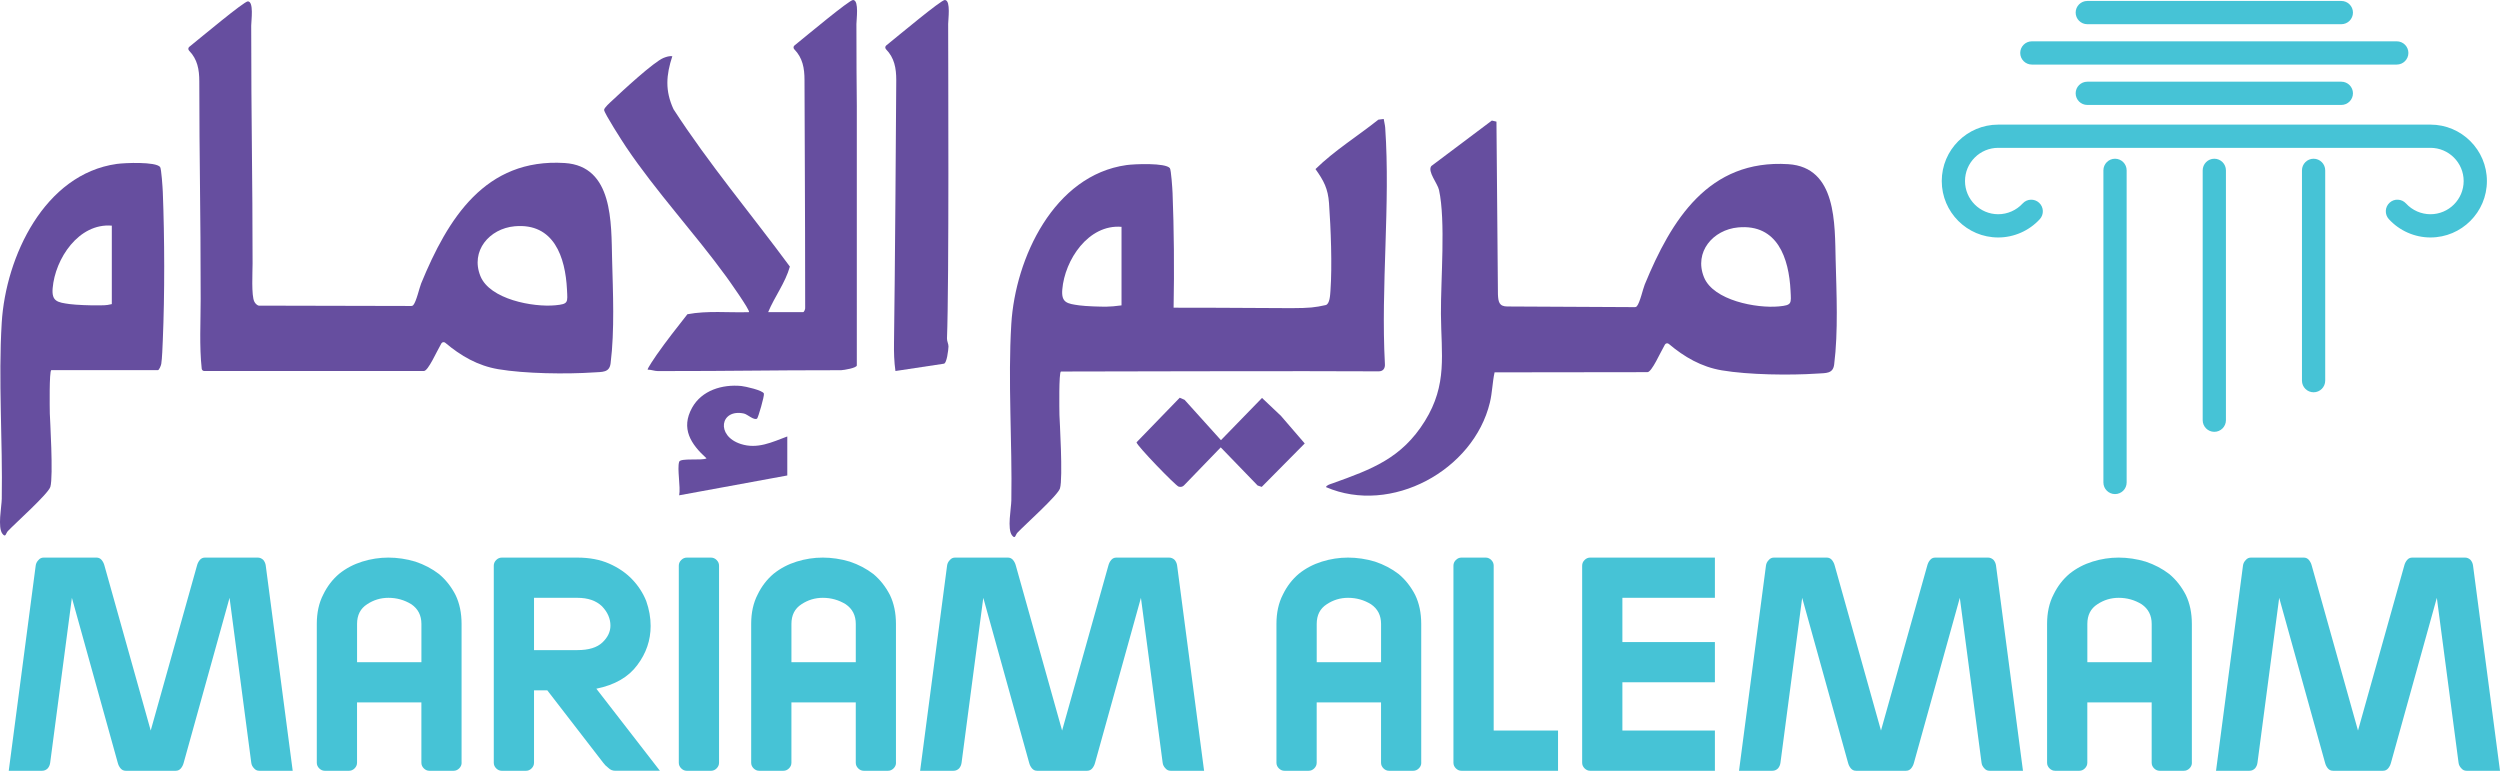
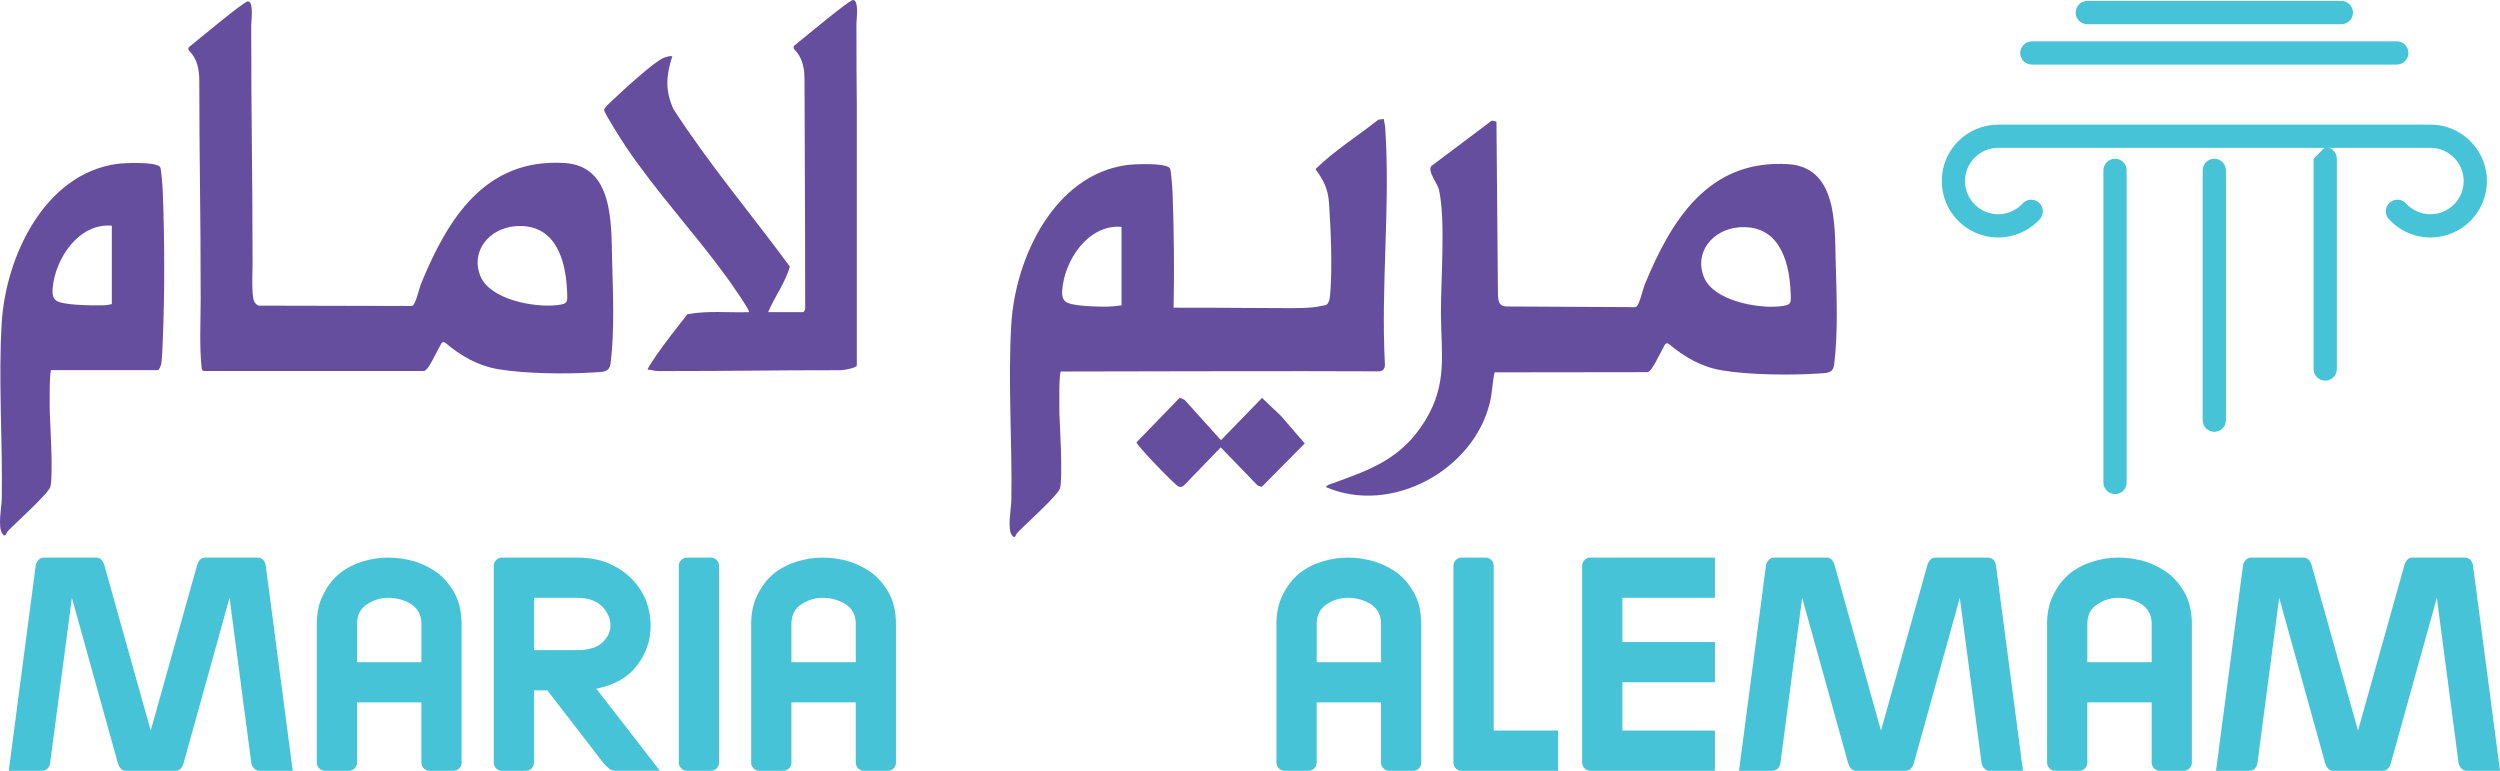
<svg xmlns="http://www.w3.org/2000/svg" id="Layer_1" data-name="Layer 1" viewBox="0 0 1912.2 589.55">
  <defs>
    <style>
      .cls-1 {
        fill: #46c3d6;
      }

      .cls-2 {
        fill: #664e9f;
      }
    </style>
  </defs>
  <path class="cls-2" d="M39.2,283.11c-1.59,1.02-1.18,28.67-1.1,33.2.05,2.76,2.82,48.32.4,56.1-1.67,5.38-26.68,27.69-32.52,33.83-1.56,1.64-1.56,5.27-4.09,2.07-3.85-4.88-.65-20.6-.54-26.74.75-44.07-2.7-91.25-.03-134.76,3.09-50.54,32.67-113.67,88.03-121.43,6.08-.85,29.81-1.83,33.12,2.37.95,1.21,1.93,15.91,2.05,19.01,1.39,35.71,1.5,78.1-.01,113.77-.2,4.76-.5,13.56-1.16,17.78-.19,1.22-1.63,4.8-2.57,4.8H39.2ZM85.52,172.59c-25.32-2.1-43.4,25.32-45.25,47.9-.83,10.08,3.61,10.81,13.13,12.11,4.8.66,16.34,1.07,21.18.95,3.44-.09,6.1.28,10.94-.95v-60.01Z" />
-   <path class="cls-2" d="M519.48,353.22c.96-3.12,17.42-.69,20.94-2.63-11.97-10.81-19.91-22.78-11.03-38.76,7.38-13.29,23.09-17.99,37.6-16.59,2.91.28,16.43,3.28,17.3,5.78.55,1.58-4.39,18.58-5.21,19.14-2.36,1.63-7.32-3.28-10.11-3.87-18.02-3.81-21.73,17.03-2.37,23.3,12.76,4.14,23.87-1.39,35.59-5.75v29.84l-82.71,15.18c1.24-6.43-1.67-20.25,0-25.65Z" />
  <path class="cls-2" d="M652.89.05c-.13-.03-.27-.05-.42-.05-2.87-.03-35.5,27.31-44.79,34.78-.91.73-.96,2.07-.15,2.91,6.4,6.58,7.82,14.38,7.82,23.56,0,26.41.51,94.69.51,173.9.23,1.07-.76,3.61-1.62,3.61h-26.7c4.95-11.9,13.08-22.3,16.62-34.86-29.6-40.17-61.96-78.53-89.05-120.43-6.49-14.2-5.62-25.91-.86-40.5-2.33-.23-4.45.44-6.58,1.27-7.48,2.89-32.26,25.92-39.5,32.74-1.41,1.33-6.24,5.54-6.1,7.15.23,2.68,14.15,24.37,16.78,28.27,23.14,34.38,52.29,65.72,76.67,99.23,1.9,2.61,18.55,26.04,17.36,27.13-15.69.51-31.62-1.32-47.1,1.59-7.99,10.14-16.07,20.4-23.47,30.97-.9,1.28-7.48,10.87-6.89,11.42,2.66-.03,5.15,1.09,7.81,1.09,63.39,0,79.89-.67,140.13-.67,2.14-.1,12-1.69,12-3.7V81.71h.01c-.18-16.82-.31-36.17-.31-63.3,0-3.51,2.01-17.46-2.16-18.36Z" />
-   <path class="cls-2" d="M725.23,18.41c0-3.51,2.01-17.46-2.16-18.36-.13-.03-.27-.05-.42-.05-2.87-.03-35.5,27.31-44.79,34.78-.91.73-.96,2.07-.15,2.91,6.4,6.58,7.82,14.38,7.82,23.56,0,7.48-1.04,158.22-1.72,201.02-.11,7.25.08,14.35,1.1,21.51l36.9-5.57c2.42,0,3.56-10.6,3.67-13.09.09-1.95-1.23-4.08-1.14-6.28,1.65-42.3.9-213.51.9-240.43Z" />
  <path class="cls-2" d="M156.25,283.78c-1,0-1.85-.75-1.96-1.75-1.89-17.51-.8-35.57-.8-53.26,0-69.58-1.05-106.23-1.05-166.47,0-9.18-1.42-16.99-7.82-23.56-.81-.83-.76-2.18.15-2.91,9.28-7.47,41.91-34.74,44.79-34.78,4.36-.07,2.58,14.79,2.58,18.41,0,74.82,1.05,115.65,1.05,182.09,0,6.31-1.02,24.57,1.32,29.13.67,1.3,1.52,2.22,2.76,2.89.27.15.58.21.89.21l116.47.26c.57,0,1.12-.23,1.48-.66,2.45-2.92,4.63-13.2,6.03-16.6,20.38-49.52,48.9-95.9,109.75-92.09,37.26,2.33,35.58,45.87,36.29,73.73.64,24.96,2.01,54.32-1.15,79.49-.9,7.19-6.28,6.5-12.94,6.95-20.8,1.4-52.6.99-73-2.47-15.66-2.66-28.63-10.17-40.53-20.22-.93-.79-2.34-.56-2.96.49-3.54,6.02-10.07,21.11-13.38,21.11h-167.96ZM393.62,173.08c-19.28,1.75-33.96,18.86-26.15,38.13,7.2,17.76,40.24,23.9,57.24,22.3,10.22-.96,9.45-2.12,8.96-12.07-1.23-24.66-9.92-51.1-40.05-48.36ZM144.78,35.83c9.28-7.47,41.91-34.81,44.79-34.78,4.72.04,2.58,14.79,2.58,18.41" />
  <g>
    <path class="cls-2" d="M979.94,318.28l18.02,20.91-32.88,33.22-3.14-1.05-28.22-29.17-28.2,29.17c-1.18,1.09-2.5,1.27-4.02.84-2.25-.63-32.19-31.54-32.2-33.88l33.05-34.11,3.7,1.6,27.83,30.86,31.41-32.3,14.67,13.9Z" />
    <path class="cls-2" d="M1404.06,199.3c-.71-27.86.97-71.4-36.29-73.73-60.85-3.81-89.37,42.57-109.75,92.09-1.4,3.4-3.58,13.68-6.03,16.6-.37.43-.91.66-1.48.66,0,0-91.77-.5-97.57-.5-6.33,0-6.95-3.63-7.2-9.31l-1.13-132.08-3.52-.82-46.31,34.8c-3.1,4.16,4.78,13.2,5.9,18.33,5.16,23.68,1.28,68.68,1.46,94.86.21,30.78,5.15,53.82-12.28,81.86-17.78,28.6-40.67,36.87-70.66,47.65-1.32.48-4.74,1.37-4.95,2.88,49.8,21.52,112.84-12.81,125.33-64.68,1.87-7.78,1.9-15.4,3.59-23.11l116.93-.15c3.32,0,9.85-15.09,13.38-21.11.62-1.05,2.03-1.28,2.96-.49,11.89,10.04,24.87,17.56,40.53,20.22,20.4,3.46,52.2,3.87,73,2.47,6.66-.45,12.04.24,12.94-6.95,3.17-25.16,1.79-54.53,1.15-79.49ZM1360.59,234.37c-17,1.6-50.04-4.54-57.24-22.3-7.81-19.27,6.87-36.37,26.15-38.13,30.13-2.74,38.82,23.7,40.05,48.36.5,9.95,1.26,11.11-8.96,12.07Z" />
    <path class="cls-2" d="M1059.52,97.72c-.16-2.31-.84-4.46-1.14-6.72l-4.1.53c-15.94,12.7-33.47,23.49-48.09,37.8,6.33,8.91,9.55,14.88,10.35,26.04,1.39,19.38,2.48,47.93,1.1,67.04-.23,3.2-.51,10.26-3.7,10.95-16.48,3.59-14.41,1.99-116.28,1.99.59-29.15.28-60.37-.79-87.69-.12-3.11-1.1-17.82-2.06-19.03-3.31-4.2-27.07-3.22-33.16-2.37-55.42,7.76-85.04,70.97-88.13,121.57-2.67,43.57.78,90.8.03,134.92-.1,6.14-3.31,21.88.54,26.77,2.53,3.21,2.53-.43,4.09-2.07,5.85-6.15,30.89-28.49,32.56-33.87,2.42-7.78-.35-53.4-.4-56.17-.08-4.53-.5-32.22,1.1-33.24,0,0,200.6-.52,243.11-.14,3.52-.01,4.99-2.42,4.72-5.75-3.18-59.22,4.28-121.83.24-180.57ZM846.87,234.54c-4.84.13-16.4-.29-21.2-.95-9.53-1.31-13.98-2.03-13.15-12.13,1.85-22.61,19.95-50.06,45.31-47.96v60.08c-6.08.76-7.51.86-10.95.95Z" />
  </g>
  <g>
    <path class="cls-1" d="M1859,95.32h-330.63c-23.8,0-43.16,19.36-43.16,43.16s19.36,43.16,43.16,43.16c12.07,0,23.67-5.11,31.84-14.01,3.3-3.61,3.06-9.25-.56-12.56-3.62-3.31-9.25-3.06-12.55.55-4.8,5.24-11.63,8.24-18.72,8.24-14,0-25.39-11.39-25.39-25.39s11.39-25.39,25.39-25.39h330.63c14,0,25.39,11.39,25.39,25.39s-11.39,25.39-25.39,25.39c-7.1,0-13.92-3-18.72-8.24-1.6-1.75-3.79-2.77-6.16-2.87-2.4-.15-4.64.72-6.4,2.32-1.75,1.61-2.77,3.8-2.87,6.17-.1,2.37.73,4.64,2.33,6.39,8.16,8.9,19.76,14.01,31.83,14.01,23.8,0,43.16-19.36,43.16-43.16s-19.36-43.16-43.16-43.16Z" />
    <path class="cls-1" d="M1693.68,121.41c-4.9,0-8.89,3.99-8.89,8.89v191.11c0,4.9,3.99,8.89,8.89,8.89s8.89-3.99,8.89-8.89v-191.11c0-4.9-3.99-8.89-8.89-8.89Z" />
    <path class="cls-1" d="M1617.74,121.41c-4.9,0-8.89,3.99-8.89,8.89v238.74c0,4.9,3.99,8.88,8.89,8.88s8.89-3.98,8.89-8.88v-238.74c0-4.9-3.99-8.89-8.89-8.89Z" />
-     <path class="cls-1" d="M1769.62,121.41c-4.9,0-8.89,3.99-8.89,8.89v160.86c0,4.9,3.99,8.89,8.89,8.89s8.89-3.99,8.89-8.89v-160.86c0-4.9-3.99-8.89-8.89-8.89Z" />
-     <path class="cls-1" d="M1596.52,62.49c-4.9,0-8.89,3.99-8.89,8.89s3.99,8.89,8.89,8.89h194.32c4.9,0,8.89-3.99,8.89-8.89s-3.99-8.89-8.89-8.89h-194.32Z" />
+     <path class="cls-1" d="M1769.62,121.41v160.86c0,4.9,3.99,8.89,8.89,8.89s8.89-3.99,8.89-8.89v-160.86c0-4.9-3.99-8.89-8.89-8.89Z" />
    <path class="cls-1" d="M1554.12,49.39h279.12c4.9,0,8.89-3.99,8.89-8.89s-3.99-8.89-8.89-8.89h-279.12c-4.9,0-8.89,3.99-8.89,8.89s3.99,8.89,8.89,8.89Z" />
    <path class="cls-1" d="M1596.52,18.51h194.32c4.9,0,8.89-3.99,8.89-8.89s-3.99-8.89-8.89-8.89h-194.32c-4.9,0-8.89,3.99-8.89,8.89s3.99,8.89,8.89,8.89Z" />
  </g>
  <g>
    <path class="cls-1" d="M96.21,589.55c-1.64,0-2.97-.62-4-1.85-1.03-1.23-1.74-2.66-2.15-4.31l-35.07-126.13-16.61,126.13c-.21,1.64-.82,3.07-1.85,4.31-1.23,1.23-2.67,1.85-4.31,1.85H6.69l20.61-156.9c.2-1.64.92-3.08,2.15-4.31,1.02-1.23,2.36-1.85,4-1.85h40.3c1.64,0,2.97.61,4,1.85,1.02,1.23,1.74,2.67,2.15,4.31l35.38,126.13,35.38-126.13c.41-1.64,1.13-3.08,2.15-4.31,1.02-1.23,2.35-1.85,4-1.85h40.3c1.64,0,3.08.61,4.31,1.85,1.02,1.23,1.64,2.67,1.85,4.31l20.61,156.9h-25.54c-1.64,0-2.97-.62-4-1.85-1.23-1.23-1.95-2.66-2.15-4.31l-16.61-126.13-35.07,126.13c-.41,1.64-1.13,3.07-2.15,4.31-1.03,1.23-2.36,1.85-4,1.85h-38.15Z" />
    <path class="cls-1" d="M353.09,583.39c0,1.64-.62,3.07-1.85,4.31-1.23,1.23-2.67,1.85-4.31,1.85h-18.46c-1.65,0-3.08-.62-4.31-1.85s-1.85-2.66-1.85-4.31v-46.15h-49.22v46.15c0,1.64-.62,3.07-1.85,4.31-1.23,1.23-2.67,1.85-4.31,1.85h-18.46c-1.64,0-3.07-.62-4.31-1.85-1.23-1.23-1.85-2.66-1.85-4.31v-106.14c0-8.61,1.64-16.1,4.92-22.46,3.07-6.35,7.18-11.69,12.31-16,5.12-4.1,10.97-7.18,17.53-9.23,6.56-2.05,13.23-3.07,20-3.07s13.84,1.03,20.61,3.07c6.77,2.26,12.82,5.44,18.15,9.54,5.13,4.31,9.33,9.64,12.61,16,3.07,6.36,4.61,13.74,4.61,22.15v106.14ZM322.33,506.48v-29.23c0-6.56-2.57-11.58-7.69-15.07-5.34-3.28-11.18-4.92-17.54-4.92-5.95,0-11.38,1.65-16.3,4.92-5.13,3.28-7.69,8.31-7.69,15.07v29.23h49.22Z" />
    <path class="cls-1" d="M408.46,528.02v55.38c0,1.64-.62,3.07-1.85,4.31-1.23,1.23-2.67,1.85-4.31,1.85h-18.46c-1.64,0-3.07-.62-4.31-1.85-1.23-1.23-1.85-2.66-1.85-4.31v-150.74c0-1.64.62-3.08,1.85-4.31s2.66-1.85,4.31-1.85h57.84c9.23,0,17.33,1.54,24.3,4.61,6.97,3.08,12.81,7.08,17.53,12,4.72,4.92,8.31,10.46,10.77,16.61,2.25,6.36,3.38,12.72,3.38,19.07,0,10.87-3.38,20.82-10.15,29.84-6.77,9.23-17.23,15.28-31.38,18.15l48.61,62.76h-34.15c-2.05,0-3.79-.72-5.23-2.15-1.64-1.23-2.97-2.56-4-4l-42.76-55.38h-10.15ZM441.69,497.25c8.61,0,14.97-1.95,19.07-5.84,4.1-3.89,6.15-8.2,6.15-12.92,0-5.33-2.15-10.25-6.46-14.77-4.52-4.31-10.77-6.46-18.77-6.46h-33.22v39.99h33.22Z" />
    <path class="cls-1" d="M543.82,426.5c1.64,0,3.07.61,4.31,1.85s1.85,2.67,1.85,4.31v150.74c0,1.64-.62,3.07-1.85,4.31-1.23,1.23-2.67,1.85-4.31,1.85h-18.46c-1.64,0-3.07-.62-4.31-1.85-1.23-1.23-1.85-2.66-1.85-4.31v-150.74c0-1.64.62-3.08,1.85-4.31s2.66-1.85,4.31-1.85h18.46Z" />
    <path class="cls-1" d="M685.34,583.39c0,1.64-.62,3.07-1.85,4.31-1.23,1.23-2.67,1.85-4.31,1.85h-18.46c-1.65,0-3.08-.62-4.31-1.85s-1.85-2.66-1.85-4.31v-46.15h-49.22v46.15c0,1.64-.62,3.07-1.85,4.31-1.23,1.23-2.67,1.85-4.31,1.85h-18.46c-1.64,0-3.07-.62-4.31-1.85-1.23-1.23-1.85-2.66-1.85-4.31v-106.14c0-8.61,1.64-16.1,4.92-22.46,3.07-6.35,7.18-11.69,12.31-16,5.12-4.1,10.97-7.18,17.53-9.23,6.56-2.05,13.23-3.07,20-3.07s13.84,1.03,20.61,3.07c6.77,2.26,12.82,5.44,18.15,9.54,5.13,4.31,9.33,9.64,12.61,16,3.07,6.36,4.61,13.74,4.61,22.15v106.14ZM654.57,506.48v-29.23c0-6.56-2.57-11.58-7.69-15.07-5.34-3.28-11.18-4.92-17.54-4.92-5.95,0-11.38,1.65-16.3,4.92-5.13,3.28-7.69,8.31-7.69,15.07v29.23h49.22Z" />
-     <path class="cls-1" d="M793.32,589.55c-1.64,0-2.97-.62-4-1.85-1.03-1.23-1.74-2.66-2.15-4.31l-35.07-126.13-16.61,126.13c-.21,1.64-.82,3.07-1.85,4.31-1.23,1.23-2.67,1.85-4.31,1.85h-25.54l20.61-156.9c.2-1.64.92-3.08,2.15-4.31,1.02-1.23,2.36-1.85,4-1.85h40.3c1.64,0,2.97.61,4,1.85,1.02,1.23,1.74,2.67,2.15,4.31l35.38,126.13,35.38-126.13c.41-1.64,1.13-3.08,2.15-4.31,1.02-1.23,2.35-1.85,4-1.85h40.3c1.64,0,3.08.61,4.31,1.85,1.02,1.23,1.64,2.67,1.85,4.31l20.61,156.9h-25.54c-1.64,0-2.97-.62-4-1.85-1.23-1.23-1.95-2.66-2.15-4.31l-16.61-126.13-35.07,126.13c-.41,1.64-1.13,3.07-2.15,4.31-1.03,1.23-2.36,1.85-4,1.85h-38.15Z" />
    <path class="cls-1" d="M1087.11,583.39c0,1.64-.62,3.07-1.85,4.31-1.23,1.23-2.67,1.85-4.31,1.85h-18.46c-1.65,0-3.08-.62-4.31-1.85s-1.85-2.66-1.85-4.31v-46.15h-49.22v46.15c0,1.64-.62,3.07-1.85,4.31-1.23,1.23-2.67,1.85-4.31,1.85h-18.46c-1.64,0-3.07-.62-4.31-1.85-1.23-1.23-1.85-2.66-1.85-4.31v-106.14c0-8.61,1.64-16.1,4.92-22.46,3.07-6.35,7.18-11.69,12.31-16,5.12-4.1,10.97-7.18,17.53-9.23,6.56-2.05,13.23-3.07,20-3.07s13.84,1.03,20.61,3.07c6.77,2.26,12.82,5.44,18.15,9.54,5.13,4.31,9.33,9.64,12.61,16,3.07,6.36,4.61,13.74,4.61,22.15v106.14ZM1056.35,506.48v-29.23c0-6.56-2.57-11.58-7.69-15.07-5.34-3.28-11.18-4.92-17.54-4.92-5.95,0-11.38,1.65-16.3,4.92-5.13,3.28-7.69,8.31-7.69,15.07v29.23h49.22Z" />
    <path class="cls-1" d="M1191.71,558.78v30.77h-73.84c-1.64,0-3.07-.62-4.31-1.85-1.23-1.23-1.85-2.66-1.85-4.31v-150.74c0-1.64.62-3.08,1.85-4.31s2.66-1.85,4.31-1.85h18.46c1.64,0,3.07.61,4.31,1.85s1.85,2.67,1.85,4.31v126.13h49.22Z" />
    <path class="cls-1" d="M1216.32,589.55c-1.64,0-3.07-.62-4.31-1.85-1.23-1.23-1.85-2.66-1.85-4.31v-150.74c0-1.64.62-3.08,1.85-4.31s2.66-1.85,4.31-1.85h95.37v30.76h-70.76v33.84h70.76v30.77h-70.76v36.92h70.76v30.77h-95.37Z" />
    <path class="cls-1" d="M1419.67,589.55c-1.64,0-2.97-.62-4-1.85-1.03-1.23-1.74-2.66-2.15-4.31l-35.07-126.13-16.61,126.13c-.21,1.64-.82,3.07-1.85,4.31-1.23,1.23-2.67,1.85-4.31,1.85h-25.54l20.61-156.9c.2-1.64.92-3.08,2.15-4.31,1.02-1.23,2.36-1.85,4-1.85h40.3c1.64,0,2.97.61,4,1.85,1.02,1.23,1.74,2.67,2.15,4.31l35.38,126.13,35.38-126.13c.41-1.64,1.13-3.08,2.15-4.31,1.02-1.23,2.35-1.85,4-1.85h40.3c1.64,0,3.08.61,4.31,1.85,1.02,1.23,1.64,2.67,1.85,4.31l20.61,156.9h-25.54c-1.64,0-2.97-.62-4-1.85-1.23-1.23-1.95-2.66-2.15-4.31l-16.61-126.13-35.07,126.13c-.41,1.64-1.13,3.07-2.15,4.31-1.03,1.23-2.36,1.85-4,1.85h-38.15Z" />
    <path class="cls-1" d="M1676.55,583.39c0,1.64-.62,3.07-1.85,4.31-1.23,1.23-2.67,1.85-4.31,1.85h-18.46c-1.65,0-3.08-.62-4.31-1.85s-1.85-2.66-1.85-4.31v-46.15h-49.22v46.15c0,1.64-.62,3.07-1.85,4.31-1.23,1.23-2.67,1.85-4.31,1.85h-18.46c-1.64,0-3.07-.62-4.31-1.85-1.23-1.23-1.85-2.66-1.85-4.31v-106.14c0-8.61,1.64-16.1,4.92-22.46,3.07-6.35,7.18-11.69,12.31-16,5.12-4.1,10.97-7.18,17.53-9.23,6.56-2.05,13.23-3.07,20-3.07s13.84,1.03,20.61,3.07c6.77,2.26,12.82,5.44,18.15,9.54,5.13,4.31,9.33,9.64,12.61,16,3.07,6.36,4.61,13.74,4.61,22.15v106.14ZM1645.79,506.48v-29.23c0-6.56-2.57-11.58-7.69-15.07-5.34-3.28-11.18-4.92-17.54-4.92-5.95,0-11.38,1.65-16.3,4.92-5.13,3.28-7.69,8.31-7.69,15.07v29.23h49.22Z" />
    <path class="cls-1" d="M1784.53,589.55c-1.64,0-2.97-.62-4-1.85-1.03-1.23-1.74-2.66-2.15-4.31l-35.07-126.13-16.61,126.13c-.21,1.64-.82,3.07-1.85,4.31-1.23,1.23-2.67,1.85-4.31,1.85h-25.54l20.61-156.9c.2-1.64.92-3.08,2.15-4.31,1.02-1.23,2.36-1.85,4-1.85h40.3c1.64,0,2.97.61,4,1.85,1.02,1.23,1.74,2.67,2.15,4.31l35.38,126.13,35.38-126.13c.41-1.64,1.13-3.08,2.15-4.31,1.02-1.23,2.35-1.85,4-1.85h40.3c1.64,0,3.08.61,4.31,1.85,1.02,1.23,1.64,2.67,1.85,4.31l20.61,156.9h-25.54c-1.64,0-2.97-.62-4-1.85-1.23-1.23-1.95-2.66-2.15-4.31l-16.61-126.13-35.07,126.13c-.41,1.64-1.13,3.07-2.15,4.31-1.03,1.23-2.36,1.85-4,1.85h-38.15Z" />
  </g>
</svg>